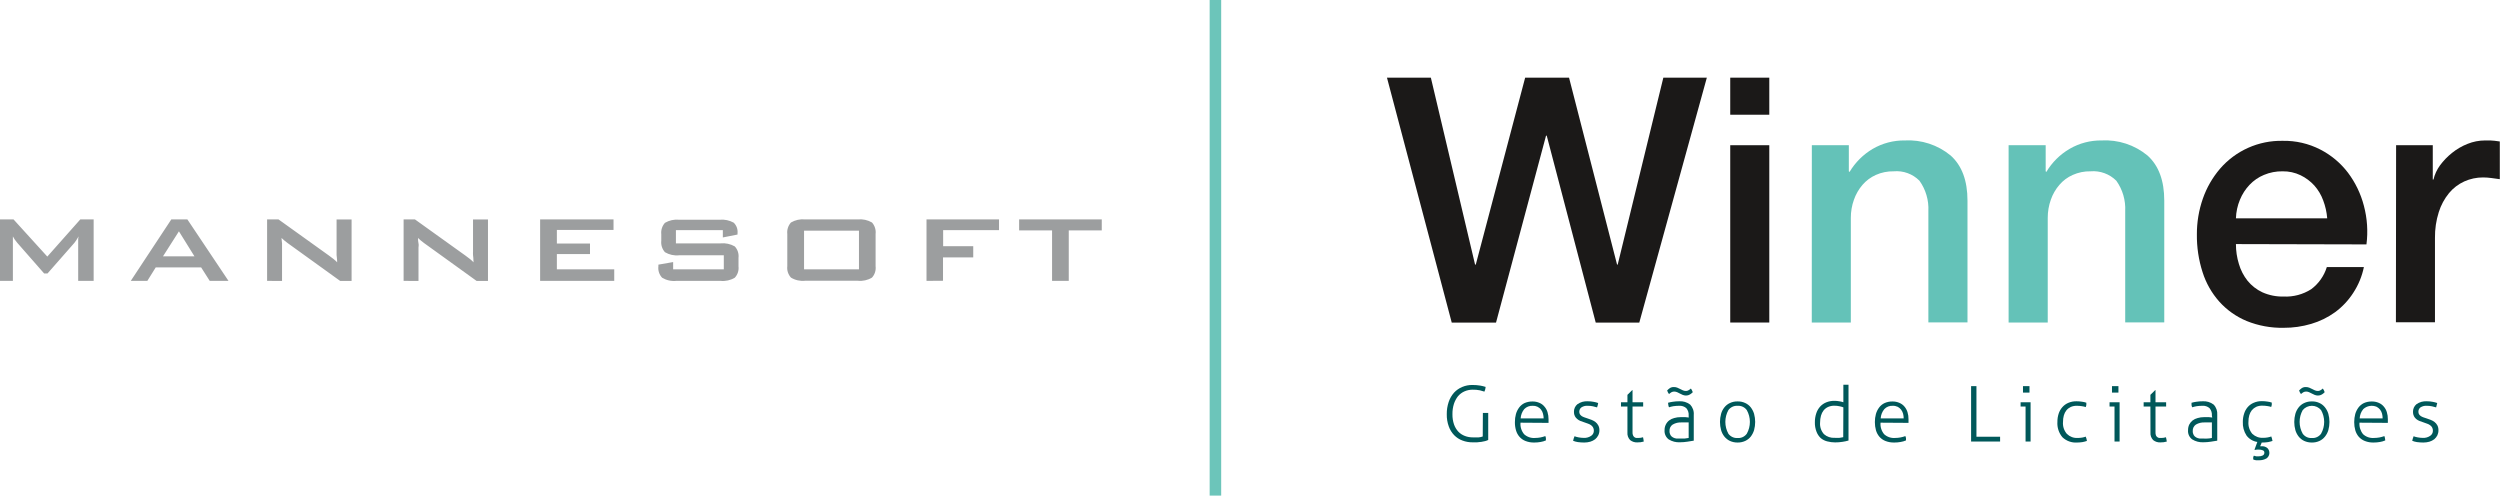
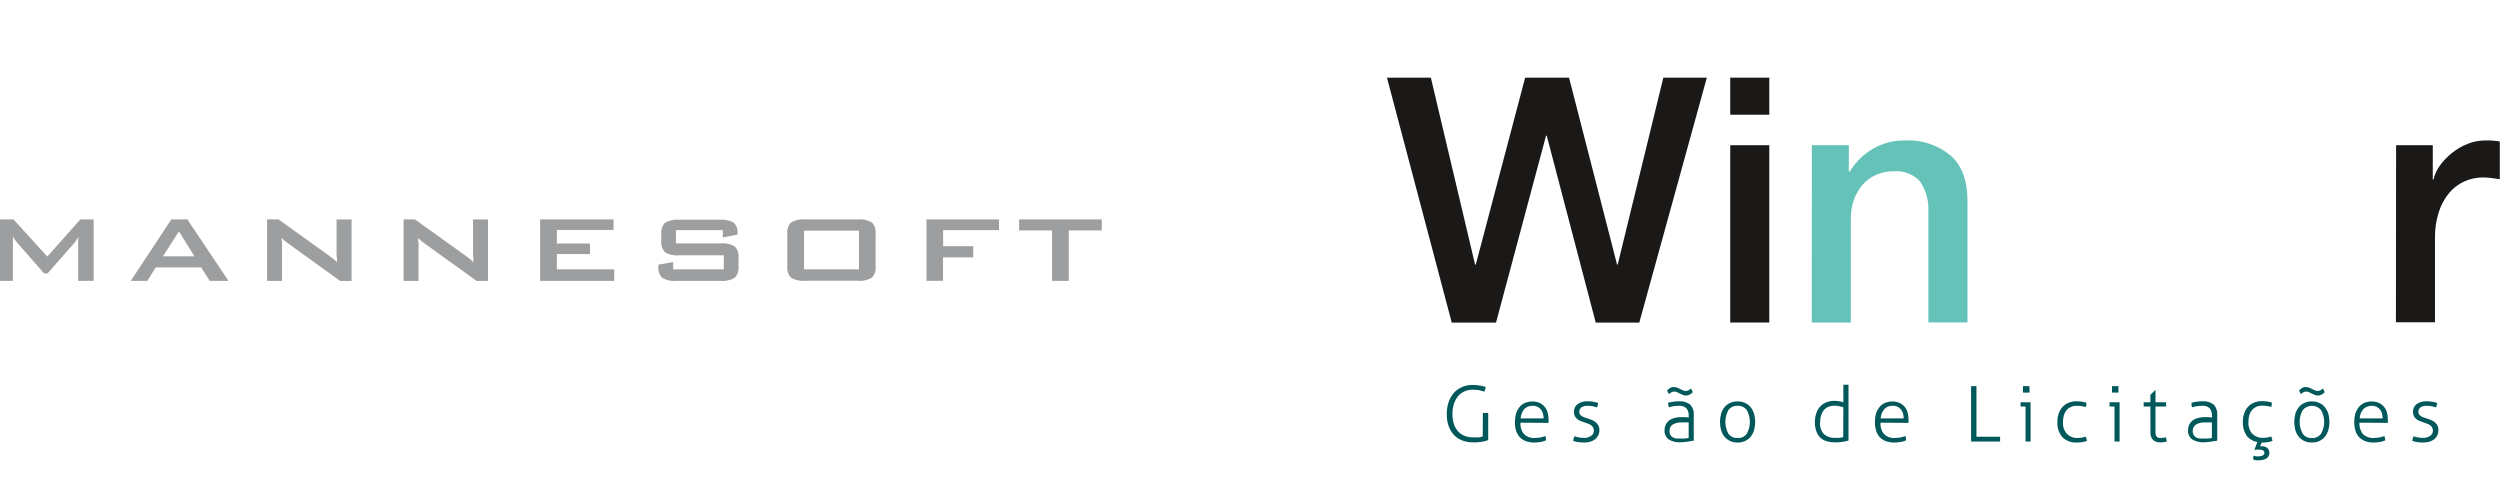
<svg xmlns="http://www.w3.org/2000/svg" width="230" height="46" viewBox="0 0 230 46" fill="none">
  <g clip-path="url(#clip0)">
    <path fill-rule="evenodd" clip-rule="evenodd" d="M127.601 7.145H131.639L135.706 24.341H135.772L140.314 7.145H144.352L148.769 24.341H148.829L153.027 7.145H157.029L150.815 29.678H146.807L142.3 12.482H142.235L137.634 29.678H133.56L127.601 7.145Z" fill="#1B1918" />
    <path fill-rule="evenodd" clip-rule="evenodd" d="M159.182 13.36H162.775V29.672H159.182V13.36ZM159.182 7.145H162.775V10.555H159.182V7.145Z" fill="#1B1918" />
    <path fill-rule="evenodd" clip-rule="evenodd" d="M166.689 13.36H170.093V15.761L170.158 15.82C170.681 14.942 171.417 14.21 172.298 13.692C173.189 13.175 174.204 12.908 175.234 12.921C176.767 12.835 178.277 13.331 179.461 14.308C180.493 15.233 181.009 16.617 181.009 18.459V29.66H177.41V19.42C177.46 18.423 177.171 17.439 176.591 16.627C176.284 16.317 175.912 16.078 175.502 15.929C175.092 15.779 174.654 15.722 174.22 15.761C173.654 15.75 173.094 15.863 172.577 16.093C172.107 16.305 171.688 16.616 171.35 17.006C171.004 17.41 170.736 17.874 170.561 18.376C170.37 18.913 170.273 19.479 170.276 20.048V29.672H166.683L166.689 13.36Z" fill="#64C2B8" />
-     <path fill-rule="evenodd" clip-rule="evenodd" d="M184.792 13.36H188.202V15.761L188.261 15.82C188.785 14.941 189.523 14.208 190.408 13.692C191.299 13.175 192.313 12.908 193.343 12.921C194.876 12.835 196.386 13.331 197.571 14.308C198.602 15.233 199.112 16.621 199.112 18.459V29.66H195.519V19.42C195.569 18.423 195.281 17.439 194.701 16.627C194.392 16.319 194.02 16.082 193.61 15.932C193.201 15.783 192.763 15.724 192.329 15.761C191.766 15.75 191.207 15.864 190.692 16.093C190.22 16.301 189.8 16.613 189.465 17.006C189.117 17.408 188.849 17.873 188.676 18.376C188.485 18.913 188.389 19.479 188.392 20.048V29.672H184.792V13.36Z" fill="#64C2B8" />
-     <path fill-rule="evenodd" clip-rule="evenodd" d="M214.103 20.084C214.059 19.522 213.935 18.968 213.735 18.441C213.552 17.935 213.274 17.468 212.917 17.066C212.56 16.674 212.131 16.354 211.654 16.123C211.138 15.875 210.571 15.752 209.999 15.761C209.409 15.751 208.824 15.864 208.28 16.093C207.78 16.301 207.329 16.612 206.957 17.006C206.58 17.404 206.28 17.868 206.074 18.376C205.847 18.918 205.723 19.497 205.706 20.084H214.103ZM205.706 22.456C205.703 23.077 205.795 23.695 205.979 24.288C206.143 24.851 206.415 25.377 206.779 25.836C207.147 26.284 207.611 26.645 208.137 26.891C208.752 27.166 209.421 27.3 210.094 27.282C210.99 27.325 211.876 27.089 212.632 26.606C213.314 26.098 213.816 25.385 214.067 24.573H217.477C217.304 25.418 216.972 26.223 216.498 26.944C216.054 27.634 215.487 28.237 214.826 28.723C214.161 29.203 213.419 29.566 212.632 29.797C211.808 30.041 210.953 30.163 210.094 30.158C208.927 30.181 207.767 29.968 206.685 29.53C205.727 29.13 204.87 28.523 204.176 27.751C203.477 26.965 202.951 26.039 202.635 25.035C202.275 23.914 202.099 22.743 202.113 21.566C202.107 20.444 202.294 19.329 202.664 18.269C203.015 17.264 203.55 16.333 204.242 15.524C204.954 14.699 205.839 14.042 206.834 13.598C207.829 13.154 208.91 12.935 209.999 12.956C211.204 12.931 212.396 13.206 213.468 13.757C214.464 14.268 215.333 14.996 216.012 15.886C216.694 16.794 217.192 17.827 217.477 18.927C217.786 20.087 217.867 21.295 217.714 22.485L205.706 22.456Z" fill="#1B1918" />
    <path fill-rule="evenodd" clip-rule="evenodd" d="M220.441 13.36H223.815V16.514H223.881C223.991 16.048 224.192 15.609 224.474 15.222C224.792 14.791 225.164 14.405 225.582 14.071C226.016 13.721 226.499 13.439 227.017 13.235C227.528 13.029 228.074 12.922 228.624 12.921C229.045 12.921 229.336 12.921 229.49 12.95L229.982 13.016V16.485C229.727 16.443 229.472 16.407 229.205 16.378C228.95 16.343 228.692 16.325 228.435 16.324C227.842 16.323 227.255 16.448 226.715 16.692C226.171 16.939 225.691 17.306 225.31 17.765C224.887 18.283 224.567 18.877 224.367 19.515C224.125 20.282 224.007 21.082 224.017 21.886V29.648H220.424L220.441 13.36Z" fill="#1B1918" />
    <path fill-rule="evenodd" clip-rule="evenodd" d="M98.326 21.199V25.841H96.79V21.199H93.76V20.185H101.362V21.199H98.326ZM85.239 25.841V20.185H91.91V21.175H86.769V22.651H89.538V23.683H86.757V25.83L85.239 25.841ZM73.973 24.78H79.025V21.222H73.973V24.78ZM72.431 21.525C72.409 21.335 72.428 21.143 72.487 20.961C72.545 20.779 72.641 20.611 72.769 20.469C73.161 20.24 73.615 20.14 74.067 20.185H78.924C79.376 20.141 79.83 20.241 80.222 20.469C80.349 20.612 80.444 20.779 80.501 20.961C80.559 21.143 80.577 21.335 80.555 21.525V24.489C80.578 24.678 80.56 24.869 80.503 25.05C80.446 25.232 80.35 25.398 80.222 25.539C79.833 25.776 79.377 25.878 78.924 25.83H74.067C73.614 25.879 73.158 25.777 72.769 25.539C72.64 25.399 72.544 25.232 72.485 25.051C72.427 24.87 72.408 24.678 72.431 24.489V21.525ZM66.501 21.175H62.184V22.39H66.294C66.747 22.344 67.203 22.442 67.598 22.669C67.729 22.809 67.828 22.977 67.887 23.159C67.946 23.341 67.965 23.534 67.942 23.725V24.501C67.966 24.691 67.947 24.883 67.887 25.064C67.828 25.246 67.729 25.412 67.598 25.551C67.206 25.786 66.749 25.888 66.294 25.841H62.22C61.765 25.888 61.307 25.786 60.916 25.551C60.785 25.412 60.686 25.246 60.626 25.064C60.567 24.883 60.548 24.691 60.572 24.501V24.347L61.929 24.11V24.78H66.59V23.487H62.475C62.023 23.535 61.567 23.435 61.176 23.203C61.049 23.061 60.953 22.893 60.894 22.711C60.836 22.529 60.817 22.337 60.838 22.147V21.554C60.817 21.364 60.836 21.172 60.894 20.99C60.953 20.808 61.049 20.641 61.176 20.499C61.569 20.27 62.023 20.17 62.475 20.214H66.217C66.663 20.174 67.112 20.269 67.503 20.487C67.631 20.612 67.729 20.765 67.79 20.933C67.85 21.102 67.872 21.282 67.853 21.459V21.578L66.501 21.845V21.175ZM49.691 25.841V20.185H56.444V21.151H51.232V22.408H54.28V23.375H51.232V24.78H56.51V25.841H49.691ZM37.132 25.841V20.185H38.175L42.824 23.517L43.239 23.831C43.356 23.923 43.465 24.024 43.565 24.134C43.565 23.814 43.53 23.594 43.518 23.464C43.506 23.333 43.518 23.227 43.518 23.155V20.191H44.894V25.847H43.85L39.005 22.355C38.893 22.266 38.786 22.189 38.697 22.112L38.46 21.892C38.46 22.07 38.46 22.23 38.501 22.384C38.543 22.539 38.501 22.675 38.501 22.788V25.847L37.132 25.841ZM24.573 25.841V20.185H25.622L30.271 23.517L30.686 23.831C30.805 23.923 30.916 24.024 31.018 24.134C31.018 23.814 30.971 23.594 30.965 23.464C30.959 23.333 30.965 23.227 30.965 23.155V20.191H32.346V25.847H31.297L26.452 22.355C26.334 22.266 26.233 22.189 26.144 22.112L25.901 21.892C25.901 22.07 25.942 22.23 25.948 22.384C25.954 22.539 25.948 22.675 25.948 22.788V25.847L24.573 25.841ZM12.031 25.841L15.761 20.185H17.238L21.021 25.841H19.295L18.506 24.602H14.326L13.555 25.841H12.031ZM14.996 23.582H17.89L16.461 21.282L14.996 23.582ZM0 25.841V20.185H1.245L4.352 23.606L7.388 20.185H8.616V25.841H7.193V22.349C7.188 22.264 7.188 22.179 7.193 22.094C7.193 21.987 7.193 21.875 7.234 21.744L7.015 22.106C6.955 22.195 6.896 22.278 6.849 22.337L4.37 25.16H4.062L1.577 22.325C1.49 22.218 1.413 22.118 1.346 22.023C1.285 21.936 1.232 21.845 1.186 21.75C1.186 21.869 1.186 21.975 1.186 22.07C1.186 22.165 1.186 22.26 1.186 22.349V25.841H0Z" fill="#9C9E9F" />
-     <path d="M112.349 0H111.288V45.593H112.349V0Z" fill="#6CC5BA" />
    <path fill-rule="evenodd" clip-rule="evenodd" d="M136.424 37.991H136.548H136.803H136.916V40.476C136.824 40.522 136.726 40.558 136.625 40.583C136.511 40.614 136.394 40.638 136.276 40.654C136.145 40.654 136.021 40.689 135.884 40.695H135.493C135.169 40.699 134.847 40.643 134.544 40.529C134.257 40.425 133.998 40.256 133.785 40.037C133.563 39.807 133.393 39.532 133.287 39.231C133.157 38.872 133.095 38.492 133.103 38.11C133.097 37.723 133.157 37.338 133.281 36.971C133.387 36.659 133.554 36.371 133.773 36.123C133.982 35.898 134.237 35.72 134.52 35.602C134.815 35.477 135.132 35.414 135.451 35.418C135.702 35.416 135.952 35.436 136.199 35.477C136.361 35.507 136.521 35.547 136.679 35.596C136.672 35.67 136.66 35.743 136.643 35.815C136.623 35.888 136.597 35.959 136.566 36.029C136.465 35.993 136.323 35.952 136.151 35.91C135.931 35.865 135.706 35.846 135.481 35.851C135.224 35.85 134.97 35.902 134.734 36.005C134.506 36.106 134.304 36.256 134.141 36.444C133.974 36.657 133.846 36.898 133.761 37.155C133.665 37.464 133.619 37.786 133.625 38.11C133.618 38.432 133.668 38.754 133.773 39.059C133.86 39.306 133.998 39.532 134.177 39.723C134.344 39.893 134.546 40.024 134.77 40.108C135.004 40.197 135.254 40.241 135.505 40.239C135.718 40.239 135.896 40.239 136.038 40.239C136.166 40.228 136.292 40.2 136.412 40.156L136.424 37.991Z" fill="#00585A" />
    <path fill-rule="evenodd" clip-rule="evenodd" d="M142.016 38.495C142.014 38.349 141.994 38.204 141.956 38.062C141.924 37.927 141.863 37.8 141.778 37.689C141.689 37.571 141.571 37.477 141.437 37.415C141.303 37.353 141.155 37.325 141.008 37.333C140.864 37.325 140.72 37.348 140.586 37.4C140.452 37.452 140.331 37.532 140.231 37.636C140.033 37.881 139.917 38.181 139.899 38.495H142.016ZM139.887 38.887C139.87 39.077 139.89 39.268 139.947 39.45C140.004 39.633 140.097 39.802 140.219 39.948C140.353 40.071 140.512 40.165 140.684 40.224C140.857 40.284 141.039 40.307 141.221 40.292C141.388 40.292 141.555 40.276 141.719 40.245C141.872 40.215 142.023 40.173 142.17 40.12C142.197 40.182 142.215 40.248 142.223 40.316C142.23 40.383 142.23 40.45 142.223 40.517C142.07 40.585 141.908 40.633 141.743 40.66C141.547 40.696 141.349 40.714 141.15 40.713C140.874 40.719 140.6 40.671 140.343 40.571C140.131 40.488 139.942 40.356 139.792 40.185C139.643 40.014 139.534 39.811 139.472 39.592C139.4 39.346 139.366 39.09 139.371 38.833C139.368 38.583 139.4 38.334 139.466 38.092C139.526 37.879 139.624 37.678 139.756 37.499C139.886 37.323 140.057 37.18 140.254 37.084C140.486 36.983 140.737 36.932 140.99 36.936C141.206 36.932 141.42 36.974 141.618 37.06C141.799 37.131 141.958 37.248 142.081 37.398C142.214 37.547 142.313 37.723 142.371 37.914C142.435 38.128 142.467 38.35 142.466 38.572C142.466 38.614 142.466 38.667 142.466 38.733C142.47 38.79 142.47 38.847 142.466 38.905L139.887 38.887Z" fill="#00585A" />
    <path fill-rule="evenodd" clip-rule="evenodd" d="M144.832 40.126C144.963 40.177 145.098 40.215 145.235 40.239C145.392 40.268 145.551 40.284 145.71 40.286C145.95 40.298 146.187 40.232 146.386 40.096C146.462 40.046 146.525 39.977 146.568 39.896C146.612 39.816 146.635 39.725 146.635 39.634C146.64 39.522 146.613 39.411 146.558 39.314C146.509 39.231 146.442 39.16 146.362 39.106C146.276 39.048 146.182 39.002 146.083 38.97L145.763 38.857L145.407 38.733C145.297 38.689 145.194 38.627 145.105 38.549C145.013 38.477 144.938 38.386 144.886 38.282C144.826 38.16 144.798 38.026 144.803 37.891C144.799 37.758 144.825 37.626 144.88 37.505C144.934 37.384 145.015 37.276 145.117 37.191C145.402 36.989 145.747 36.893 146.095 36.918C146.274 36.918 146.453 36.935 146.629 36.971C146.766 36.994 146.901 37.03 147.032 37.078C147.01 37.215 146.976 37.35 146.931 37.481C146.807 37.441 146.68 37.407 146.552 37.381C146.394 37.347 146.233 37.331 146.071 37.333C145.862 37.316 145.653 37.37 145.479 37.487C145.388 37.561 145.326 37.665 145.304 37.779C145.281 37.894 145.299 38.013 145.354 38.116C145.4 38.18 145.456 38.236 145.52 38.282C145.595 38.328 145.674 38.365 145.757 38.395C145.848 38.432 145.941 38.463 146.036 38.489L146.421 38.626C146.548 38.674 146.668 38.74 146.777 38.822C146.885 38.904 146.974 39.01 147.038 39.13C147.114 39.27 147.151 39.427 147.145 39.587C147.147 39.749 147.111 39.91 147.038 40.055C146.969 40.192 146.872 40.313 146.753 40.411C146.619 40.511 146.469 40.587 146.309 40.636C146.127 40.687 145.94 40.713 145.751 40.713C145.553 40.712 145.355 40.699 145.158 40.672C145.01 40.649 144.865 40.609 144.725 40.553C144.755 40.406 144.801 40.263 144.862 40.126H144.832Z" fill="#00585A" />
-     <path fill-rule="evenodd" clip-rule="evenodd" d="M149.724 37.404H149.131C149.128 37.373 149.128 37.341 149.131 37.309C149.128 37.272 149.128 37.234 149.131 37.197C149.128 37.161 149.128 37.126 149.131 37.09C149.127 37.063 149.127 37.035 149.131 37.007H149.724V36.325L150.163 35.892H150.193V37.007H151.171C151.171 37.007 151.171 37.054 151.171 37.09V37.309C151.171 37.345 151.171 37.381 151.171 37.404H150.193V39.776C150.186 39.872 150.202 39.967 150.24 40.055C150.265 40.118 150.306 40.173 150.359 40.215C150.408 40.252 150.464 40.279 150.525 40.292C150.592 40.298 150.659 40.298 150.726 40.292C150.873 40.294 151.019 40.272 151.159 40.227C151.191 40.358 151.213 40.49 151.224 40.624C151.032 40.68 150.832 40.706 150.631 40.701C150.393 40.712 150.16 40.636 149.973 40.488C149.883 40.395 149.814 40.284 149.771 40.162C149.728 40.041 149.712 39.911 149.724 39.782V37.404Z" fill="#00585A" />
    <path fill-rule="evenodd" clip-rule="evenodd" d="M155.357 38.863H155.055H154.711C154.423 38.846 154.136 38.914 153.887 39.059C153.79 39.123 153.712 39.212 153.661 39.316C153.61 39.42 153.588 39.536 153.596 39.652C153.59 39.784 153.621 39.915 153.685 40.031C153.742 40.122 153.822 40.196 153.916 40.245C154.014 40.298 154.121 40.332 154.231 40.346C154.343 40.354 154.456 40.354 154.569 40.346C154.707 40.355 154.846 40.355 154.984 40.346L155.357 40.292V38.863ZM153.549 36.254C153.471 36.155 153.413 36.043 153.377 35.922C153.454 35.84 153.539 35.766 153.632 35.703C153.74 35.636 153.866 35.603 153.994 35.608C154.099 35.606 154.203 35.624 154.302 35.661L154.569 35.786L154.824 35.91C154.912 35.948 155.006 35.968 155.102 35.969C155.179 35.971 155.254 35.952 155.322 35.916C155.41 35.87 155.492 35.812 155.565 35.744C155.636 35.849 155.694 35.963 155.737 36.082C155.659 36.162 155.571 36.232 155.476 36.29C155.368 36.357 155.242 36.392 155.114 36.39C155.011 36.389 154.908 36.369 154.812 36.331L154.551 36.207C154.47 36.16 154.387 36.119 154.302 36.082C154.216 36.045 154.123 36.025 154.029 36.023C153.942 36.022 153.857 36.042 153.78 36.082C153.697 36.131 153.62 36.189 153.549 36.254ZM155.357 38.234C155.368 38.111 155.355 37.987 155.317 37.868C155.279 37.75 155.218 37.641 155.138 37.547C154.957 37.393 154.723 37.316 154.486 37.333C154.311 37.332 154.137 37.344 153.964 37.369C153.823 37.393 153.685 37.426 153.549 37.47C153.518 37.41 153.498 37.346 153.489 37.28C153.471 37.206 153.461 37.13 153.46 37.054C153.609 37.011 153.762 36.98 153.916 36.96C154.099 36.931 154.283 36.917 154.468 36.918C154.835 36.889 155.201 36.997 155.494 37.221C155.613 37.346 155.704 37.496 155.761 37.659C155.819 37.823 155.841 37.997 155.826 38.169V40.541L155.233 40.636C155.011 40.67 154.787 40.688 154.563 40.689C154.196 40.711 153.831 40.617 153.519 40.423C153.389 40.325 153.286 40.196 153.22 40.047C153.154 39.899 153.126 39.736 153.14 39.575C153.136 39.404 153.172 39.236 153.244 39.082C153.316 38.928 153.422 38.792 153.555 38.685C153.694 38.579 153.853 38.502 154.023 38.46C154.216 38.404 154.416 38.376 154.616 38.377C154.788 38.377 154.936 38.377 155.055 38.377L155.363 38.412L155.357 38.234Z" fill="#00585A" />
    <path fill-rule="evenodd" clip-rule="evenodd" d="M159.858 40.298C160.021 40.31 160.185 40.279 160.334 40.21C160.482 40.14 160.61 40.034 160.706 39.901C160.892 39.569 160.99 39.196 160.99 38.816C160.99 38.435 160.892 38.062 160.706 37.73C160.61 37.597 160.482 37.491 160.334 37.422C160.185 37.352 160.021 37.322 159.858 37.333C159.695 37.323 159.531 37.354 159.383 37.423C159.235 37.492 159.106 37.598 159.01 37.73C158.827 38.063 158.732 38.436 158.732 38.816C158.732 39.195 158.827 39.568 159.01 39.901C159.106 40.033 159.235 40.139 159.383 40.208C159.531 40.278 159.695 40.309 159.858 40.298ZM159.858 40.713C159.615 40.716 159.374 40.666 159.152 40.565C158.954 40.471 158.779 40.333 158.642 40.162C158.503 39.986 158.4 39.785 158.34 39.569C158.205 39.08 158.205 38.563 158.34 38.074C158.399 37.858 158.502 37.656 158.642 37.481C158.777 37.308 158.952 37.169 159.152 37.078C159.373 36.975 159.614 36.924 159.858 36.93C160.102 36.923 160.343 36.974 160.564 37.078C160.764 37.169 160.939 37.308 161.074 37.481C161.21 37.659 161.312 37.86 161.376 38.074C161.51 38.563 161.51 39.08 161.376 39.569C161.311 39.783 161.208 39.983 161.074 40.162C160.937 40.333 160.762 40.471 160.564 40.565C160.342 40.666 160.101 40.717 159.858 40.713Z" fill="#00585A" />
    <path fill-rule="evenodd" clip-rule="evenodd" d="M169.589 37.475C169.471 37.432 169.35 37.398 169.227 37.375C169.079 37.341 168.928 37.325 168.776 37.327C168.573 37.319 168.37 37.358 168.183 37.44C168.024 37.512 167.884 37.619 167.774 37.754C167.662 37.899 167.579 38.064 167.531 38.24C167.475 38.445 167.447 38.657 167.448 38.869C167.43 39.063 167.453 39.258 167.514 39.443C167.575 39.627 167.674 39.797 167.804 39.942C167.939 40.062 168.097 40.153 168.268 40.211C168.439 40.269 168.62 40.292 168.8 40.28C168.948 40.289 169.097 40.289 169.245 40.28C169.357 40.269 169.468 40.249 169.577 40.221L169.589 37.475ZM169.589 35.394H169.713H169.944H170.063V40.529C169.882 40.582 169.698 40.621 169.511 40.648C169.286 40.684 169.058 40.702 168.83 40.701C168.583 40.701 168.338 40.669 168.1 40.606C167.882 40.552 167.679 40.448 167.507 40.304C167.333 40.139 167.199 39.936 167.116 39.711C167.011 39.437 166.961 39.145 166.968 38.851C166.965 38.569 167.009 38.289 167.098 38.021C167.173 37.79 167.296 37.578 167.46 37.398C167.617 37.23 167.809 37.099 168.023 37.013C168.255 36.921 168.503 36.874 168.752 36.877C168.908 36.875 169.063 36.889 169.215 36.918C169.342 36.935 169.467 36.964 169.589 37.007V35.394Z" fill="#00585A" />
    <path fill-rule="evenodd" clip-rule="evenodd" d="M175.139 38.495C175.139 38.349 175.121 38.204 175.085 38.062C175.048 37.928 174.986 37.801 174.902 37.689C174.819 37.581 174.713 37.492 174.593 37.428C174.448 37.361 174.29 37.328 174.131 37.333C173.988 37.324 173.845 37.347 173.712 37.399C173.578 37.451 173.458 37.532 173.36 37.636C173.158 37.879 173.04 38.18 173.022 38.495H175.139ZM173.01 38.887C172.993 39.077 173.013 39.268 173.07 39.45C173.127 39.633 173.22 39.802 173.342 39.948C173.477 40.071 173.635 40.165 173.807 40.224C173.98 40.283 174.162 40.306 174.344 40.292C174.511 40.292 174.678 40.276 174.842 40.245C174.996 40.216 175.146 40.174 175.293 40.12C175.322 40.182 175.342 40.248 175.352 40.316C175.352 40.393 175.352 40.458 175.352 40.517C175.197 40.585 175.033 40.633 174.866 40.66C174.67 40.696 174.472 40.714 174.273 40.713C173.995 40.719 173.719 40.671 173.461 40.571C173.249 40.488 173.06 40.356 172.909 40.185C172.762 40.012 172.653 39.81 172.589 39.592C172.52 39.345 172.486 39.09 172.488 38.833C172.486 38.583 172.518 38.334 172.583 38.092C172.643 37.879 172.741 37.678 172.874 37.499C173.004 37.321 173.178 37.178 173.378 37.084C173.607 36.981 173.856 36.931 174.107 36.936C174.323 36.932 174.537 36.974 174.735 37.06C174.917 37.133 175.078 37.249 175.204 37.398C175.333 37.549 175.43 37.725 175.489 37.914C175.555 38.127 175.587 38.349 175.583 38.572C175.583 38.614 175.583 38.667 175.583 38.733C175.583 38.798 175.583 38.857 175.583 38.904L173.01 38.887Z" fill="#00585A" />
    <path fill-rule="evenodd" clip-rule="evenodd" d="M181.341 35.525H181.454H181.721H181.833V40.179H184.009C184.016 40.215 184.016 40.251 184.009 40.286C184.012 40.326 184.012 40.365 184.009 40.405C184.012 40.444 184.012 40.484 184.009 40.523C184.016 40.557 184.016 40.591 184.009 40.624H181.341V35.525Z" fill="#00585A" />
    <path fill-rule="evenodd" clip-rule="evenodd" d="M186.115 36.118C186.111 36.066 186.111 36.015 186.115 35.963C186.115 35.898 186.115 35.851 186.115 35.803C186.115 35.756 186.115 35.72 186.115 35.661C186.111 35.616 186.111 35.57 186.115 35.525H186.269H186.571H186.713C186.713 35.56 186.713 35.608 186.713 35.661C186.716 35.708 186.716 35.756 186.713 35.803C186.713 35.851 186.713 35.898 186.713 35.963C186.713 36.029 186.713 36.076 186.713 36.118H186.571H186.269H186.115ZM186.352 37.404H185.895C185.891 37.375 185.891 37.345 185.895 37.315C185.895 37.286 185.895 37.25 185.895 37.209C185.895 37.167 185.895 37.132 185.895 37.096C185.891 37.066 185.891 37.036 185.895 37.007H186.814V40.624H186.702H186.47H186.352V37.404Z" fill="#00585A" />
    <path fill-rule="evenodd" clip-rule="evenodd" d="M191.884 40.168C191.912 40.231 191.935 40.297 191.955 40.363C191.972 40.43 191.986 40.497 191.997 40.565C191.865 40.61 191.73 40.646 191.594 40.672C191.427 40.698 191.258 40.712 191.089 40.713C190.844 40.73 190.597 40.695 190.365 40.611C190.134 40.528 189.922 40.397 189.743 40.227C189.412 39.835 189.246 39.328 189.281 38.816C189.278 38.56 189.316 38.306 189.394 38.062C189.463 37.845 189.576 37.643 189.726 37.47C189.876 37.295 190.065 37.157 190.277 37.066C190.518 36.962 190.779 36.911 191.042 36.918C191.215 36.917 191.388 36.931 191.558 36.96C191.689 36.976 191.818 37.006 191.943 37.049C191.948 37.12 191.948 37.191 191.943 37.262C191.93 37.326 191.912 37.39 191.89 37.452C191.772 37.413 191.651 37.385 191.528 37.369C191.375 37.344 191.221 37.332 191.066 37.333C190.874 37.328 190.684 37.365 190.508 37.44C190.355 37.512 190.219 37.617 190.111 37.748C190.001 37.887 189.92 38.046 189.874 38.217C189.82 38.41 189.794 38.609 189.797 38.81C189.778 39.012 189.801 39.215 189.864 39.408C189.928 39.601 190.03 39.779 190.164 39.93C190.295 40.055 190.45 40.151 190.619 40.214C190.788 40.276 190.969 40.303 191.149 40.292C191.286 40.292 191.423 40.281 191.558 40.257C191.677 40.237 191.795 40.205 191.908 40.162L191.884 40.168Z" fill="#00585A" />
-     <path fill-rule="evenodd" clip-rule="evenodd" d="M194.303 36.118C194.297 36.066 194.297 36.015 194.303 35.963C194.303 35.898 194.303 35.851 194.303 35.803C194.301 35.756 194.301 35.708 194.303 35.661C194.297 35.616 194.297 35.57 194.303 35.525H194.458H194.754H194.896C194.9 35.57 194.9 35.616 194.896 35.661V35.963C194.9 36.015 194.9 36.066 194.896 36.118H194.754H194.458H194.303ZM194.535 37.404H194.078C194.075 37.375 194.075 37.345 194.078 37.315C194.075 37.28 194.075 37.244 194.078 37.209C194.075 37.171 194.075 37.133 194.078 37.096C194.074 37.066 194.074 37.037 194.078 37.007H195.003V40.624H194.884H194.653H194.535V37.404Z" fill="#00585A" />
+     <path fill-rule="evenodd" clip-rule="evenodd" d="M194.303 36.118C194.297 36.066 194.297 36.015 194.303 35.963C194.303 35.898 194.303 35.851 194.303 35.803C194.301 35.756 194.301 35.708 194.303 35.661C194.297 35.616 194.297 35.57 194.303 35.525H194.458H194.754H194.896C194.9 35.57 194.9 35.616 194.896 35.661C194.9 36.015 194.9 36.066 194.896 36.118H194.754H194.458H194.303ZM194.535 37.404H194.078C194.075 37.375 194.075 37.345 194.078 37.315C194.075 37.28 194.075 37.244 194.078 37.209C194.075 37.171 194.075 37.133 194.078 37.096C194.074 37.066 194.074 37.037 194.078 37.007H195.003V40.624H194.884H194.653H194.535V37.404Z" fill="#00585A" />
    <path fill-rule="evenodd" clip-rule="evenodd" d="M197.837 37.404H197.215C197.215 37.404 197.215 37.345 197.215 37.309C197.212 37.272 197.212 37.234 197.215 37.197C197.212 37.161 197.212 37.126 197.215 37.09C197.215 37.054 197.215 37.025 197.215 37.007H197.837V36.325L198.276 35.892H198.306V37.007H199.284C199.288 37.035 199.288 37.062 199.284 37.09C199.287 37.126 199.287 37.161 199.284 37.197C199.287 37.234 199.287 37.272 199.284 37.309C199.288 37.341 199.288 37.373 199.284 37.404H198.306V39.776C198.301 39.871 198.315 39.966 198.347 40.055C198.372 40.12 198.415 40.175 198.472 40.215C198.523 40.254 198.581 40.28 198.644 40.292C198.707 40.298 198.771 40.298 198.834 40.292C198.981 40.294 199.127 40.272 199.267 40.227C199.302 40.357 199.328 40.49 199.344 40.624C199.151 40.679 198.951 40.705 198.751 40.701C198.513 40.713 198.279 40.637 198.092 40.488C198.002 40.395 197.933 40.284 197.89 40.162C197.847 40.041 197.831 39.911 197.843 39.782L197.837 37.404Z" fill="#00585A" />
    <path fill-rule="evenodd" clip-rule="evenodd" d="M203.494 38.863H203.192H202.848C202.56 38.846 202.273 38.914 202.024 39.059C201.928 39.124 201.851 39.212 201.8 39.316C201.749 39.42 201.726 39.536 201.733 39.652C201.727 39.784 201.758 39.915 201.822 40.031C201.879 40.122 201.959 40.196 202.053 40.245C202.15 40.296 202.254 40.33 202.362 40.345C202.476 40.354 202.591 40.354 202.706 40.345C202.842 40.355 202.979 40.355 203.115 40.345C203.245 40.345 203.37 40.316 203.494 40.292V38.863ZM203.494 38.234C203.514 37.985 203.435 37.738 203.275 37.547C203.094 37.392 202.86 37.316 202.623 37.333C202.448 37.332 202.274 37.344 202.101 37.369C201.96 37.393 201.822 37.426 201.686 37.469C201.655 37.41 201.633 37.346 201.621 37.28C201.615 37.205 201.615 37.13 201.621 37.054C201.77 37.011 201.923 36.98 202.077 36.96C202.26 36.931 202.444 36.917 202.629 36.918C202.996 36.889 203.362 36.997 203.654 37.221C203.774 37.346 203.865 37.496 203.922 37.659C203.979 37.823 204.001 37.997 203.987 38.169V40.541L203.394 40.636C203.17 40.67 202.944 40.688 202.718 40.689C202.352 40.709 201.99 40.616 201.68 40.422C201.549 40.326 201.446 40.197 201.379 40.048C201.313 39.9 201.286 39.737 201.3 39.575C201.298 39.399 201.334 39.225 201.407 39.065C201.482 38.918 201.587 38.789 201.715 38.685C201.854 38.579 202.014 38.502 202.184 38.46C202.377 38.404 202.576 38.376 202.777 38.377C202.949 38.377 203.097 38.377 203.216 38.377L203.524 38.412L203.494 38.234Z" fill="#00585A" />
    <path fill-rule="evenodd" clip-rule="evenodd" d="M208.962 40.168C208.987 40.232 209.009 40.297 209.027 40.363C209.027 40.44 209.062 40.511 209.074 40.565C208.942 40.61 208.808 40.645 208.671 40.672C208.502 40.699 208.332 40.712 208.161 40.713H208.078L207.936 41.057H208.072C208.168 41.049 208.265 41.06 208.356 41.09C208.448 41.119 208.533 41.166 208.606 41.229C208.669 41.293 208.717 41.37 208.747 41.455C208.778 41.54 208.789 41.63 208.781 41.719C208.774 41.809 208.746 41.896 208.702 41.974C208.657 42.052 208.596 42.12 208.523 42.172C208.307 42.295 208.06 42.355 207.811 42.344H207.568C207.473 42.336 207.38 42.31 207.295 42.267C207.289 42.208 207.289 42.148 207.295 42.089C207.302 42.03 207.323 41.973 207.355 41.923L207.568 41.982C207.645 41.988 207.722 41.988 207.799 41.982C207.931 41.987 208.062 41.959 208.179 41.899C208.224 41.875 208.261 41.839 208.286 41.795C208.311 41.751 208.324 41.701 208.321 41.65C208.325 41.603 208.315 41.557 208.29 41.517C208.265 41.478 208.228 41.447 208.185 41.431C208.071 41.381 207.947 41.359 207.823 41.365H207.627L207.449 41.395L207.414 41.365L207.675 40.66C207.478 40.631 207.289 40.564 207.118 40.462C206.947 40.361 206.797 40.226 206.679 40.067C206.435 39.692 206.317 39.25 206.341 38.804C206.339 38.548 206.379 38.294 206.459 38.051C206.527 37.833 206.638 37.631 206.785 37.458C206.937 37.282 207.128 37.143 207.343 37.054C207.582 36.95 207.841 36.899 208.102 36.906C208.275 36.905 208.447 36.919 208.618 36.948C208.749 36.964 208.878 36.993 209.003 37.037C209.011 37.108 209.011 37.179 209.003 37.25C208.989 37.315 208.971 37.378 208.95 37.44C208.834 37.401 208.715 37.373 208.594 37.357C208.439 37.332 208.282 37.321 208.125 37.321C207.936 37.316 207.748 37.353 207.574 37.428C207.419 37.501 207.281 37.606 207.171 37.736C207.063 37.876 206.982 38.035 206.934 38.205C206.88 38.398 206.854 38.597 206.857 38.798C206.84 38.999 206.863 39.202 206.925 39.394C206.987 39.587 207.087 39.765 207.218 39.919C207.351 40.043 207.508 40.139 207.679 40.202C207.85 40.264 208.033 40.291 208.214 40.28C208.35 40.281 208.485 40.269 208.618 40.245C208.739 40.224 208.858 40.193 208.973 40.15L208.962 40.168Z" fill="#00585A" />
    <path fill-rule="evenodd" clip-rule="evenodd" d="M212.697 40.298C212.86 40.309 213.023 40.279 213.17 40.209C213.317 40.139 213.444 40.033 213.539 39.901C213.726 39.569 213.824 39.196 213.824 38.816C213.824 38.435 213.726 38.062 213.539 37.73C213.436 37.606 213.307 37.506 213.161 37.437C213.015 37.369 212.856 37.333 212.694 37.333C212.533 37.333 212.373 37.369 212.227 37.437C212.081 37.506 211.952 37.606 211.849 37.73C211.663 38.062 211.565 38.435 211.565 38.816C211.565 39.196 211.663 39.569 211.849 39.901C211.945 40.034 212.073 40.141 212.221 40.211C212.37 40.28 212.534 40.31 212.697 40.298ZM211.689 36.254C211.611 36.155 211.553 36.043 211.517 35.922C211.594 35.84 211.68 35.766 211.772 35.703C211.881 35.636 212.007 35.603 212.134 35.608C212.239 35.607 212.344 35.625 212.442 35.661L212.709 35.786C212.792 35.832 212.877 35.873 212.964 35.91C213.052 35.948 213.147 35.969 213.243 35.969C213.319 35.97 213.395 35.952 213.462 35.916C213.549 35.87 213.628 35.812 213.699 35.744C213.775 35.846 213.833 35.961 213.871 36.082C213.796 36.162 213.71 36.232 213.616 36.29C213.508 36.357 213.382 36.392 213.255 36.39C213.151 36.389 213.049 36.369 212.952 36.331L212.691 36.207C212.609 36.159 212.524 36.117 212.436 36.082C212.352 36.044 212.262 36.024 212.169 36.023C212.083 36.021 211.997 36.042 211.92 36.082C211.837 36.13 211.759 36.188 211.689 36.254ZM212.697 40.713C212.452 40.717 212.209 40.666 211.986 40.565C211.787 40.471 211.612 40.334 211.476 40.162C211.339 39.985 211.236 39.784 211.173 39.569C211.039 39.08 211.039 38.563 211.173 38.074C211.235 37.859 211.337 37.658 211.476 37.481C211.611 37.308 211.786 37.17 211.986 37.078C212.208 36.974 212.452 36.923 212.697 36.93C212.939 36.923 213.179 36.974 213.397 37.078C213.595 37.17 213.768 37.308 213.901 37.481C214.041 37.657 214.146 37.859 214.209 38.074C214.344 38.563 214.344 39.08 214.209 39.569C214.147 39.785 214.042 39.986 213.901 40.162C213.767 40.333 213.594 40.471 213.397 40.565C213.178 40.666 212.939 40.717 212.697 40.713Z" fill="#00585A" />
    <path fill-rule="evenodd" clip-rule="evenodd" d="M219.202 38.495C219.202 38.349 219.184 38.204 219.149 38.062C219.114 37.928 219.053 37.801 218.971 37.689C218.884 37.582 218.777 37.493 218.657 37.428C218.453 37.34 218.228 37.313 218.009 37.35C217.79 37.386 217.587 37.486 217.423 37.636C217.221 37.878 217.104 38.18 217.091 38.495H219.202ZM217.073 38.887C217.041 39.27 217.161 39.651 217.405 39.948C217.54 40.071 217.698 40.165 217.871 40.224C218.043 40.283 218.226 40.306 218.407 40.292C218.577 40.292 218.745 40.276 218.912 40.245C219.065 40.215 219.215 40.173 219.362 40.12C219.389 40.182 219.407 40.248 219.416 40.316C219.43 40.382 219.44 40.45 219.445 40.517C219.292 40.585 219.13 40.633 218.965 40.66C218.769 40.695 218.571 40.713 218.372 40.713C218.096 40.72 217.822 40.672 217.565 40.571C217.352 40.488 217.161 40.356 217.008 40.185C216.861 40.012 216.752 39.81 216.688 39.592C216.619 39.345 216.585 39.09 216.587 38.833C216.587 38.583 216.619 38.334 216.682 38.092C216.744 37.879 216.843 37.679 216.973 37.499C217.105 37.322 217.278 37.18 217.477 37.084C217.706 36.981 217.955 36.931 218.206 36.936C218.424 36.932 218.64 36.974 218.84 37.06C219.02 37.134 219.179 37.25 219.303 37.398C219.434 37.548 219.531 37.724 219.588 37.914C219.654 38.127 219.686 38.349 219.682 38.572V38.733C219.682 38.804 219.682 38.857 219.682 38.904L217.073 38.887Z" fill="#00585A" />
    <path fill-rule="evenodd" clip-rule="evenodd" d="M222.025 40.126C222.155 40.178 222.29 40.215 222.428 40.239C222.584 40.268 222.743 40.284 222.902 40.286C223.142 40.298 223.38 40.232 223.578 40.096C223.654 40.046 223.717 39.977 223.761 39.896C223.804 39.816 223.827 39.725 223.827 39.634C223.832 39.522 223.806 39.411 223.75 39.314C223.701 39.229 223.632 39.158 223.549 39.106C223.464 39.045 223.37 38.999 223.27 38.97L222.956 38.857L222.6 38.733C222.488 38.688 222.384 38.626 222.291 38.549C222.203 38.475 222.13 38.384 222.078 38.282C222.019 38.16 221.99 38.026 221.995 37.891C221.991 37.758 222.018 37.626 222.072 37.505C222.127 37.384 222.208 37.276 222.309 37.191C222.594 36.989 222.94 36.893 223.288 36.918C223.467 36.918 223.646 36.935 223.821 36.971C223.959 36.994 224.094 37.03 224.225 37.078C224.199 37.215 224.166 37.349 224.124 37.481C223.999 37.441 223.872 37.407 223.744 37.381C223.586 37.347 223.425 37.331 223.264 37.333C223.055 37.318 222.846 37.372 222.671 37.487C222.612 37.535 222.566 37.596 222.535 37.665C222.504 37.734 222.49 37.809 222.493 37.885C222.49 37.966 222.511 38.046 222.552 38.116C222.597 38.181 222.653 38.237 222.718 38.282C222.791 38.328 222.869 38.365 222.95 38.395L223.234 38.489L223.62 38.626C223.747 38.674 223.866 38.74 223.975 38.822C224.082 38.906 224.171 39.011 224.236 39.13C224.308 39.271 224.342 39.428 224.337 39.587C224.339 39.748 224.304 39.908 224.236 40.055C224.165 40.191 224.069 40.312 223.952 40.411C223.818 40.511 223.667 40.587 223.507 40.636C223.326 40.687 223.138 40.713 222.95 40.713C222.751 40.713 222.553 40.699 222.357 40.672C222.208 40.65 222.063 40.61 221.924 40.553C221.954 40.406 222 40.263 222.06 40.126H222.025Z" fill="#00585A" />
  </g>
  <defs>
    <clipPath id="clip0">
      <rect width="230" height="45.593" fill="white" />
    </clipPath>
  </defs>
</svg>